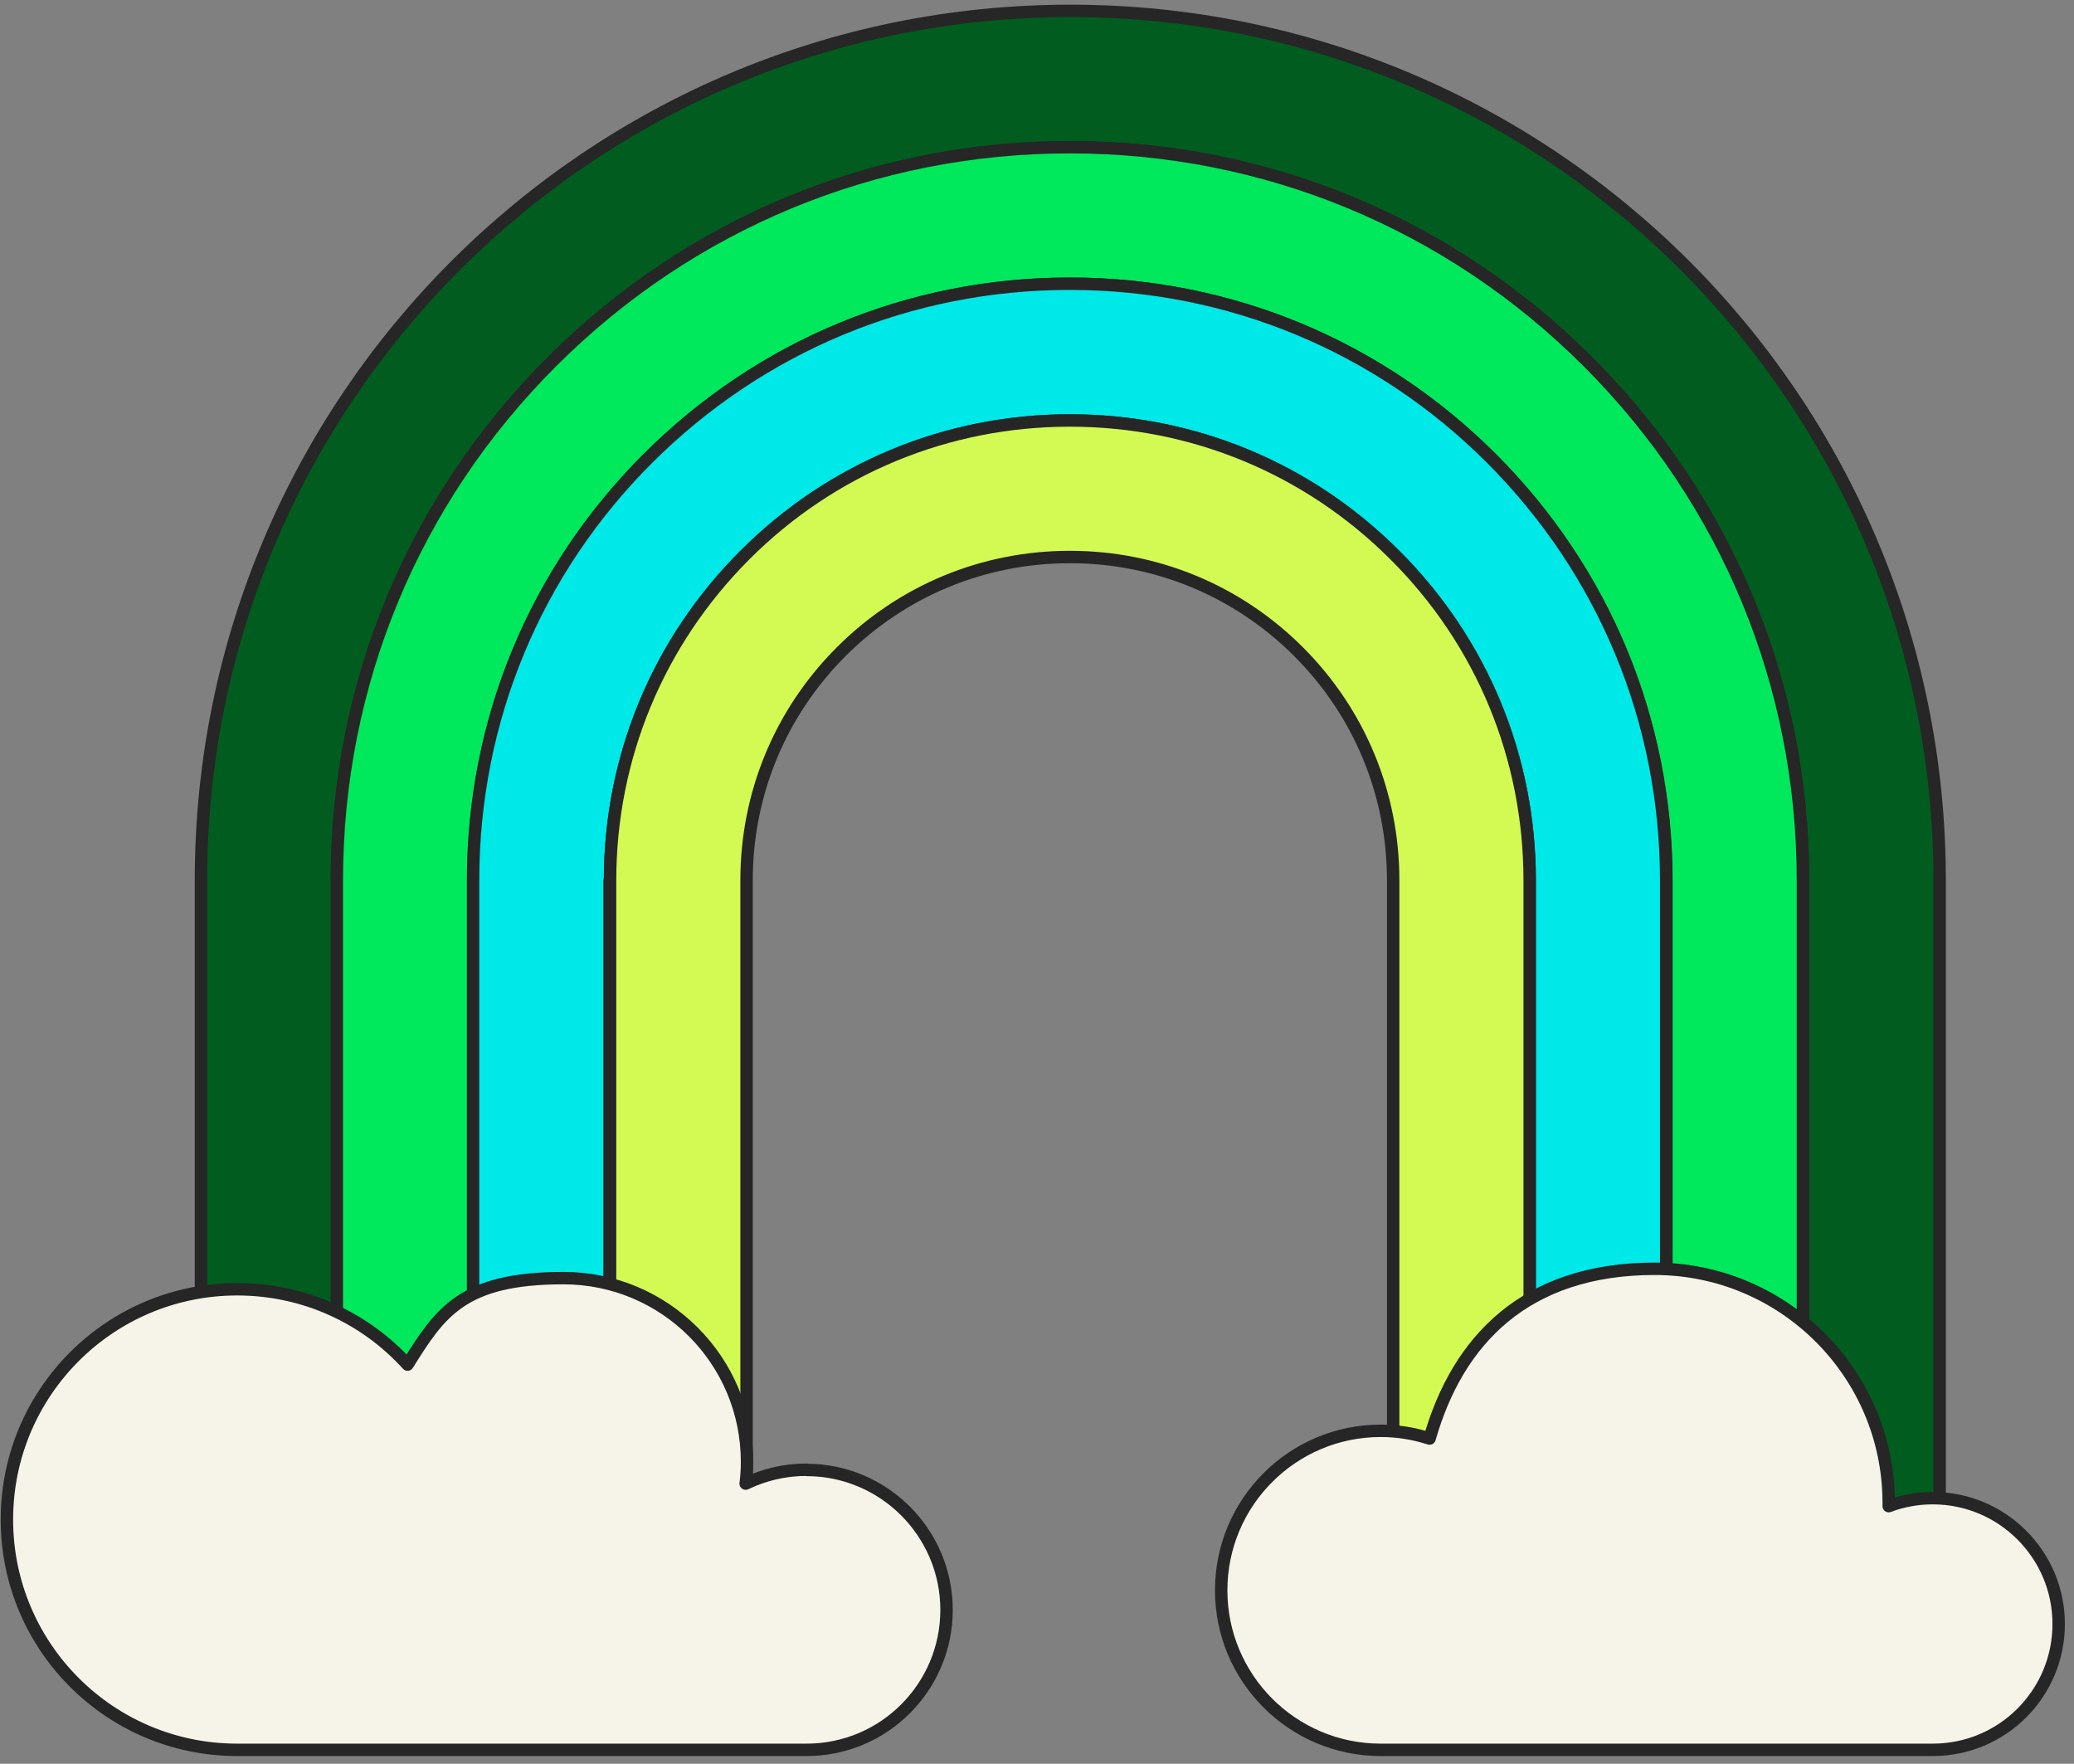
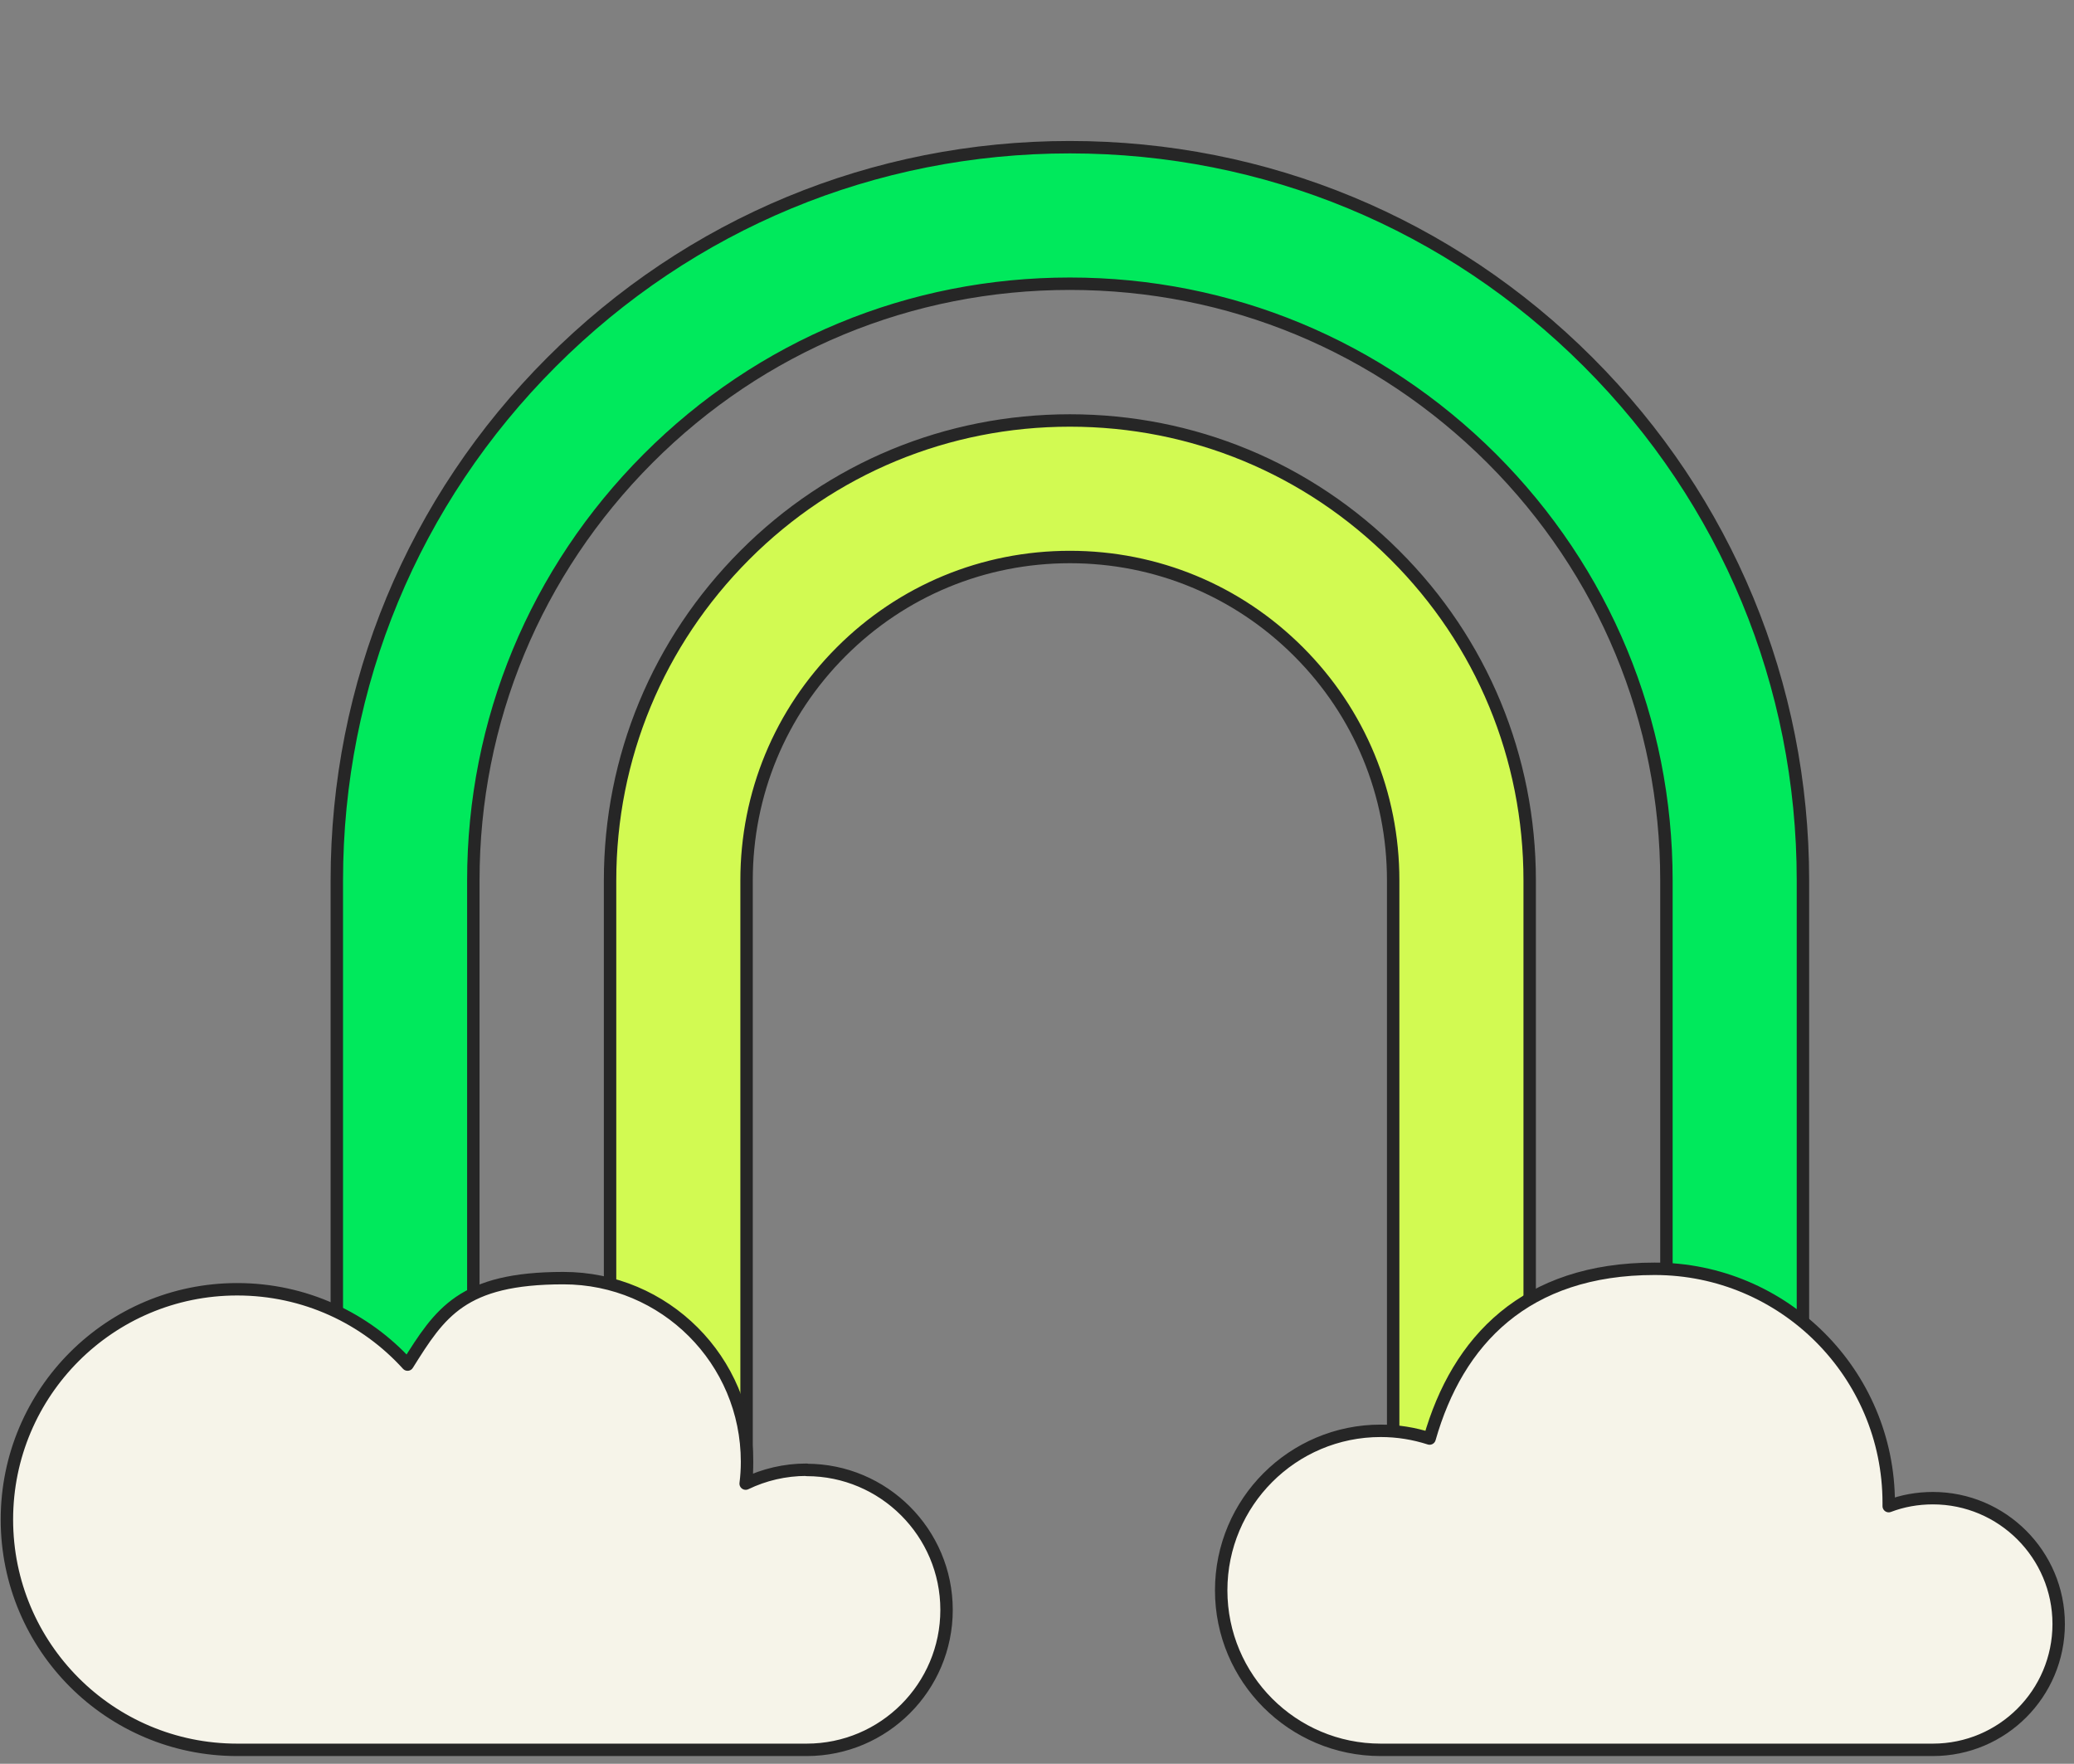
<svg xmlns="http://www.w3.org/2000/svg" width="167" height="142" viewBox="0 0 167 142" fill="none">
  <rect x="0" y="0" width="167" height="142" fill="#808080" stroke="none" />
-   <path d="M27.137 70.877C27.137 55.122 33.275 40.301 44.431 29.145C55.57 18.006 70.391 11.851 86.164 11.851C101.937 11.851 116.74 17.988 127.896 29.145C139.035 40.283 145.19 55.104 145.19 70.877V137.213H156.182V70.877C156.182 32.222 124.837 0.877 86.182 0.877C47.527 0.877 16.182 32.222 16.182 70.877V137.213H27.174V70.877H27.137Z" fill="#005D1F" stroke="#262626" stroke-linecap="round" stroke-linejoin="round" />
  <path d="M127.88 29.144C116.742 18.006 101.921 11.85 86.148 11.85C70.374 11.85 55.572 17.988 44.415 29.144C33.276 40.283 27.121 55.103 27.121 70.877V137.213H38.113V70.877C38.113 58.053 43.114 45.999 52.183 36.912C61.251 27.825 73.305 22.842 86.148 22.842C98.99 22.842 111.026 27.844 120.113 36.912C129.181 45.98 134.182 58.035 134.182 70.877V137.213H145.174V70.877C145.174 55.122 139.037 40.301 127.88 29.144Z" fill="#00E95C" stroke="#262626" stroke-linecap="round" stroke-linejoin="round" />
-   <path d="M49.121 70.877C49.121 60.984 52.968 51.678 59.966 44.698C66.964 37.718 76.252 33.852 86.145 33.852C96.038 33.852 105.344 37.7 112.324 44.698C119.322 51.696 123.17 60.984 123.17 70.877V137.213H134.162V70.877C134.162 58.053 129.16 45.999 120.092 36.912C111.024 27.844 98.969 22.842 86.127 22.842C73.285 22.842 61.249 27.844 52.162 36.912C43.075 45.98 38.092 58.035 38.092 70.877V137.213H49.084V70.877H49.121Z" fill="#00E9E9" stroke="#262626" stroke-linecap="round" stroke-linejoin="round" />
  <path d="M112.326 44.698C105.328 37.7 96.04 33.852 86.147 33.852C76.254 33.852 66.948 37.7 59.968 44.698C52.988 51.696 49.123 60.984 49.123 70.877V137.213H60.114V70.877C60.114 63.915 62.826 57.375 67.736 52.465C72.645 47.556 79.185 44.844 86.147 44.844C93.109 44.844 99.649 47.556 104.558 52.465C109.468 57.375 112.179 63.915 112.179 70.877V137.213H123.171V70.877C123.171 60.984 119.324 51.678 112.326 44.698Z" fill="#D2FA52" stroke="#262626" stroke-linecap="round" stroke-linejoin="round" />
  <path d="M155.635 120.615C154.39 120.615 153.181 120.835 152.081 121.256C152.081 121.165 152.081 121.092 152.081 121C152.081 110.594 143.636 102.149 133.23 102.149C122.825 102.149 117.365 107.92 115.112 115.815C113.866 115.412 112.547 115.193 111.173 115.193C104.083 115.193 98.331 120.945 98.331 128.035C98.331 135.125 104.083 140.877 111.173 140.877H155.635C161.241 140.877 165.766 136.334 165.766 130.746C165.766 125.159 161.223 120.615 155.635 120.615Z" fill="#F6F4E9" stroke="#262626" stroke-linecap="round" stroke-linejoin="round" />
  <path d="M64.95 118.325C63.192 118.325 61.525 118.728 60.041 119.443C60.114 118.875 60.151 118.288 60.151 117.684C60.151 109.513 53.537 102.9 45.367 102.9C37.196 102.9 35.437 105.684 32.817 109.861C29.428 106.124 24.537 103.797 19.096 103.797C8.855 103.797 0.556 112.096 0.556 122.337C0.556 132.578 8.855 140.877 19.096 140.877H64.95C71.179 140.877 76.217 135.82 76.217 129.61C76.217 123.4 71.161 118.343 64.95 118.343V118.325Z" fill="#F6F4E9" stroke="#262626" stroke-linecap="round" stroke-linejoin="round" />
</svg>